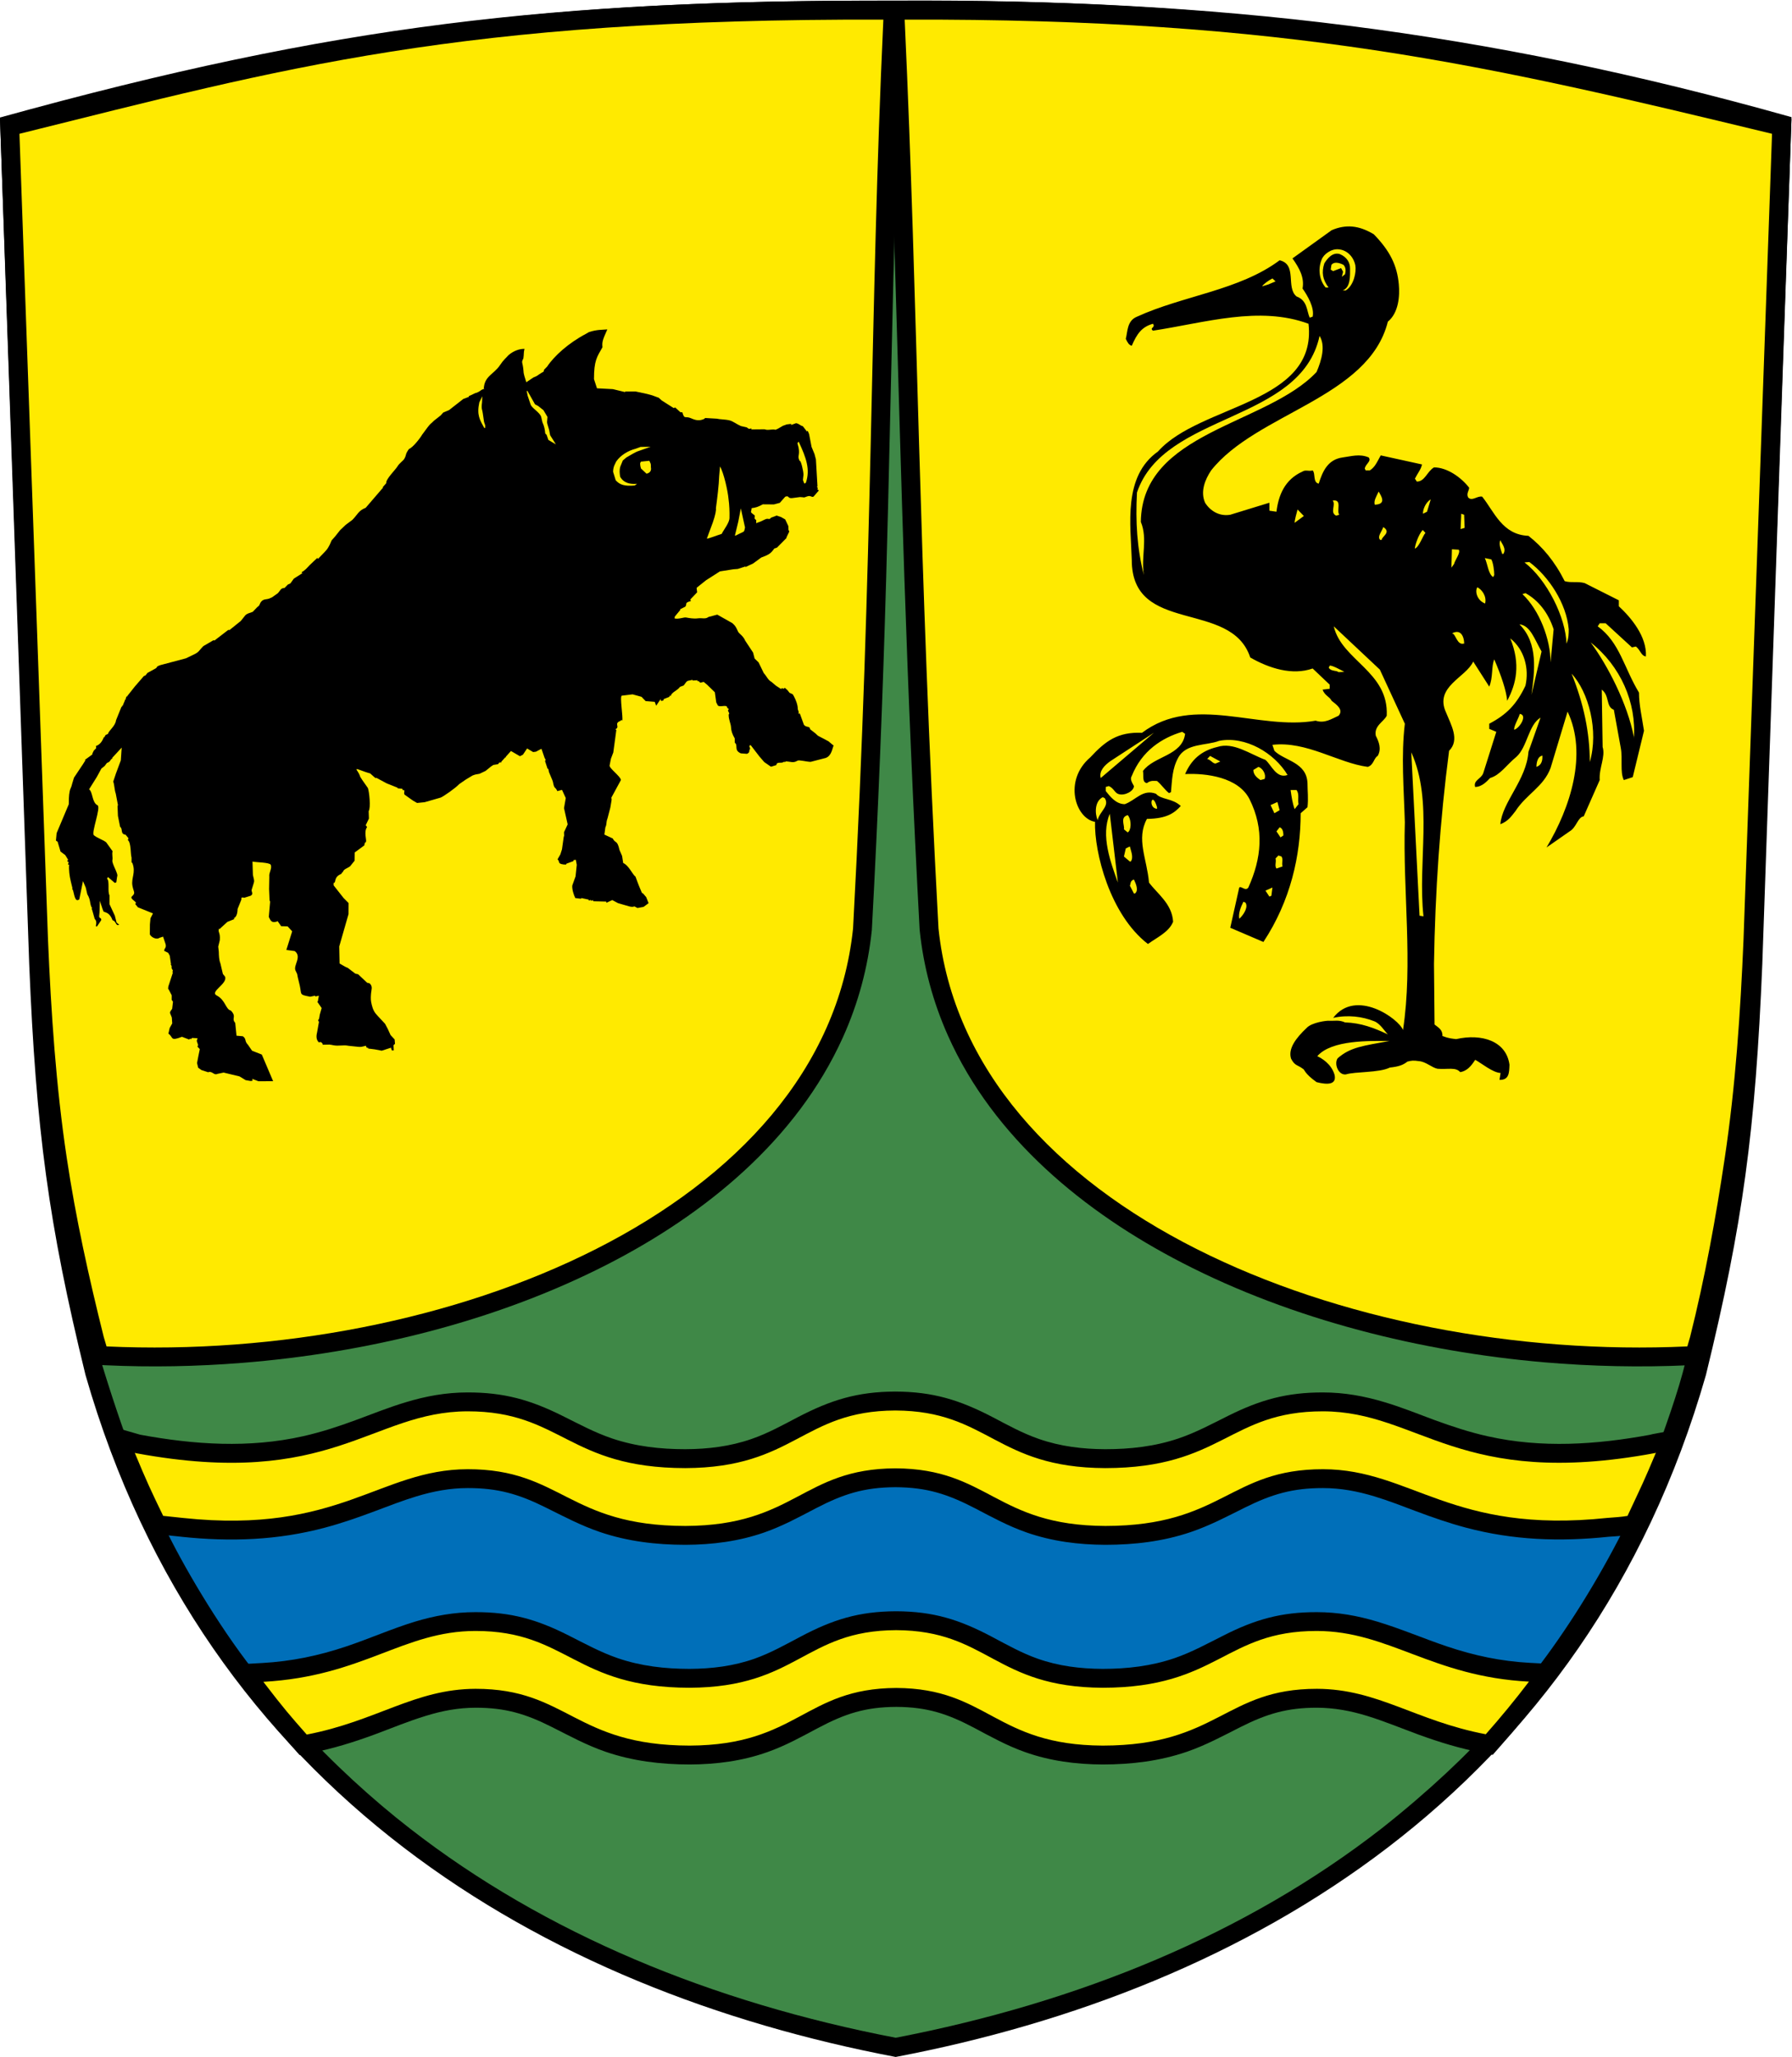
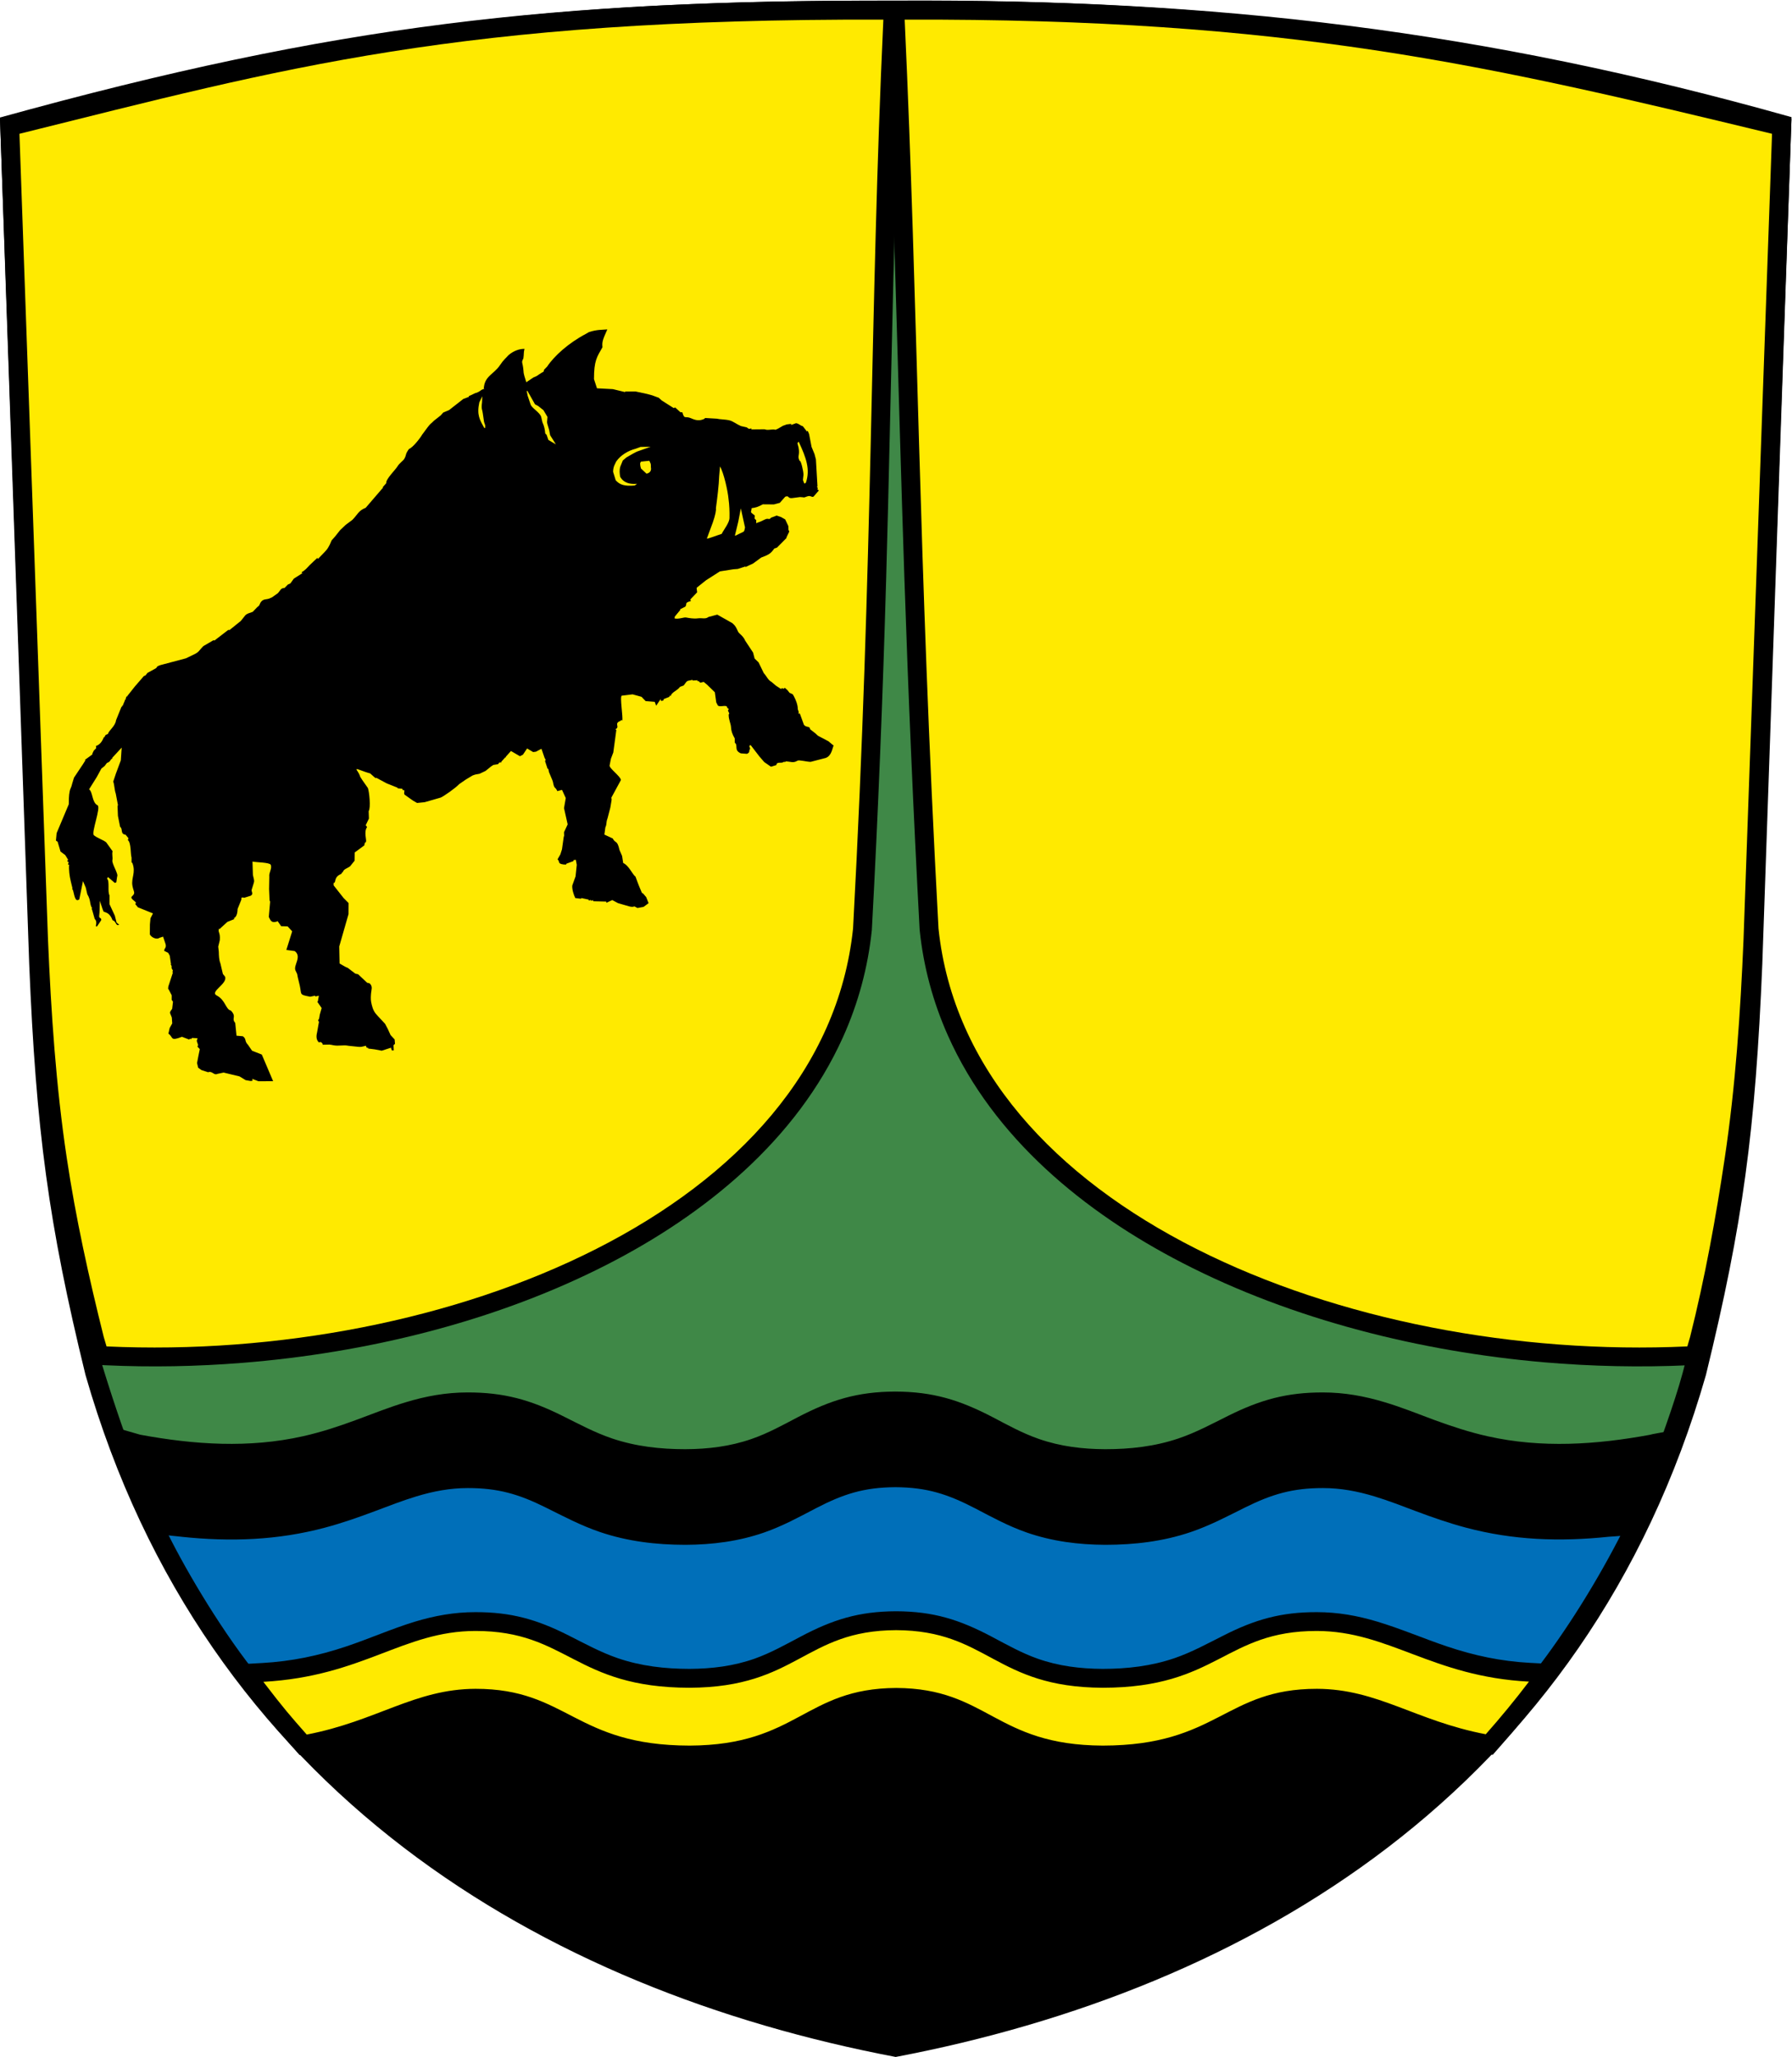
<svg xmlns="http://www.w3.org/2000/svg" xmlns:ns1="http://sodipodi.sourceforge.net/DTD/sodipodi-0.dtd" xmlns:ns2="http://www.inkscape.org/namespaces/inkscape" version="1.1" id="svg29" xml:space="preserve" width="160.132" height="183.763" viewBox="0 0 160.132 183.763" ns1:docname="SQB2018.01.svg" ns2:version="0.92.2 5c3e80d, 2017-08-06">
  <defs id="defs33">
    <clipPath clipPathUnits="userSpaceOnUse" id="clipPath41">
      <path d="M 10.231,1.258 H 130.33 V 139.081 H 10.231 Z" id="path39" ns2:connector-curvature="0" />
    </clipPath>
    <clipPath clipPathUnits="userSpaceOnUse" id="clipPath49">
      <path d="M 0,141.73 H 141.73 V 0 H 0 Z" id="path47" ns2:connector-curvature="0" />
    </clipPath>
  </defs>
  <ns1:namedview pagecolor="#ffffff" bordercolor="#666666" borderopacity="1" objecttolerance="10" gridtolerance="10" guidetolerance="10" ns2:pageopacity="0" ns2:pageshadow="2" ns2:window-width="943" ns2:window-height="703" id="namedview31" showgrid="false" ns2:zoom="2.5982503" ns2:cx="50.05538" ns2:cy="138.99391" ns2:window-x="0" ns2:window-y="0" ns2:window-maximized="0" ns2:current-layer="g37" />
  <g id="g37" ns2:groupmode="layer" ns2:label="SQB2018.01" transform="matrix(1.333,0,0,-1.333,-13.641,185.441)" clip-path="url(#clipPath41)">
    <g id="g43">
      <g id="g45" clip-path="url(#clipPath49)">
        <g id="g51" transform="translate(121.374,41.392)">
          <path d="m 0,0 c 0.483,1.893 0.729,3.908 1.632,5.948 0.997,4.072 2.242,8.103 2.847,12.252 0.725,4.967 1.05,9.956 1.253,14.966 l 1.919,55.78 c -20.705,5.152 -36.772,7.821 -58.748,7.472 m 0,0 c -21.311,0.458 -37.252,-1.801 -58.851,-7.589 l 2.028,-55.666 c 0.206,-5.009 0.529,-9.999 1.251,-14.965 0.607,-4.149 1.487,-8.23 2.483,-12.303 7.403,-25.78 27.948,-39.9 53.089,-44.742 22.954,4.424 42.085,16.58 50.873,38.29 L 0,0 m -51.097,-40.134 c 23.6,4.488 46.295,17.736 54.315,45.703 2.487,10.164 3.318,16.412 3.78,27.546 l 1.958,56.757 c -20.678,5.829 -38.594,7.918 -60.053,7.813 -22.988,0.018 -37.432,-1.582 -60.046,-7.838 l 1.96,-56.732 c 0.46,-11.138 1.288,-17.387 3.775,-27.546 8.022,-27.967 30.705,-41.215 54.311,-45.703" style="fill:#000000;fill-opacity:1;fill-rule:nonzero;stroke:none" id="path53" ns2:connector-curvature="0" />
        </g>
        <g id="g55" transform="translate(19.306,41.143)">
          <path d="m 0,0 0.163,-0.041 c 13.012,-2.397 15.758,2.801 22.201,2.821 6.272,0 6.722,-3.798 14.559,-3.805 7.344,0.03 7.809,3.834 14.045,3.862 6.239,-0.028 6.7,-3.832 14.047,-3.862 7.84,0.007 8.287,3.805 14.559,3.805 6.446,-0.02 8.988,-5.225 22.031,-2.816 l 0.143,0.041 c 0.696,2.035 1.693,4.626 2.204,6.851 C 81.175,5.905 55.968,14.995 53.975,34.348 52.678,53.476 52.181,76.36 51.27,96.756 l -0.302,0.021 -0.287,-0.018 C 49.766,76.362 49.021,52.233 48.22,34.226 44.742,13.756 20.695,6.652 -2.336,6.863 -1.736,4.854 -0.752,1.867 0,0" style="fill:#3f8847;fill-opacity:1;fill-rule:nonzero;stroke:none" id="path57" ns2:connector-curvature="0" />
        </g>
        <g id="g59" transform="translate(103.512,25.718)">
-           <path d="m 0,0 c -1.449,0.501 -2.903,0.877 -4.627,0.882 -6.271,0 -6.724,-3.798 -14.559,-3.806 -7.343,0.033 -7.809,3.831 -14.047,3.862 -6.238,-0.031 -6.716,-3.829 -14.059,-3.862 -7.838,0.008 -8.272,3.806 -14.546,3.806 -1.721,-0.005 -3.18,-0.384 -4.632,-0.885 -1.914,-0.718 -4.303,-1.71 -6.841,-2.191 2.334,-2.579 5.014,-5.02 7.51,-6.955 9.093,-7.074 20.28,-11.658 32.564,-14.024 12.296,2.368 23.49,6.953 32.591,14.039 3.147,2.484 5.833,5.03 7.504,6.961 C 4.837,-1.86 2.222,-0.838 0,0" style="fill:#3f8847;fill-opacity:1;fill-rule:nonzero;stroke:none" id="path61" ns2:connector-curvature="0" />
-         </g>
+           </g>
        <g id="g63" transform="translate(70.711,137.742)">
          <path d="m 0,0 c -0.267,-5.801 -0.444,-11.602 -0.592,-17.404 -0.163,-6.664 -0.292,-13.327 -0.48,-19.988 -0.224,-7.848 -0.536,-15.689 -0.959,-23.533 v -0.03 l -0.005,-0.031 c -0.259,-2.478 -0.907,-4.875 -1.929,-7.147 -3.107,-6.901 -9.264,-11.903 -15.875,-15.274 -7.456,-3.804 -16.092,-5.898 -24.409,-6.559 -3.041,-0.244 -6.096,-0.301 -9.139,-0.16 l -0.895,0.043 -0.256,0.853 -0.079,0.251 -0.117,0.394 -0.008,0.025 -0.005,0.026 c -1.004,4.007 -1.896,8.045 -2.511,12.131 -0.73,4.88 -1.055,9.805 -1.263,14.736 v 0.004 l -1.956,55.053 0.999,0.247 c 4.66,1.157 9.314,2.35 14,3.402 6.228,1.396 12.422,2.47 18.77,3.149 8.439,0.903 16.966,1.161 25.451,1.135 L 0.061,1.32 Z" style="fill:#000000;fill-opacity:1;fill-rule:nonzero;stroke:none" id="path65" ns2:connector-curvature="0" />
        </g>
        <g id="g67" transform="translate(67.419,76.885)">
          <path d="m 0,0 c 1.367,25.363 1.111,41.01 2.031,60.915 -28.514,0.084 -40.208,-3.257 -57.913,-7.651 l 1.914,-54.022 c 0.209,-4.89 0.529,-9.759 1.256,-14.606 0.605,-4.05 1.487,-8.034 2.481,-12.008 l 0.114,-0.384 0.074,-0.25 C -27.259,-29.057 -1.98,-18.874 0,0" style="fill:#ffea00;fill-opacity:1;fill-rule:nonzero;stroke:none" id="path69" ns2:connector-curvature="0" />
        </g>
        <g id="g71" transform="translate(70.876,139.065)">
          <path d="M 0,0 C 7.308,0.026 14.627,-0.201 21.907,-0.875 27.886,-1.427 33.784,-2.3 39.676,-3.444 45.973,-4.671 52.211,-6.179 58.45,-7.686 l 1.001,-0.241 -1.955,-55.066 c -0.208,-4.93 -0.531,-9.853 -1.266,-14.736 -0.607,-4.078 -1.348,-8.131 -2.349,-12.13 l -0.006,-0.023 -0.003,-0.026 -0.118,-0.397 -0.079,-0.248 -0.261,-0.856 -0.89,-0.04 c -3.216,-0.148 -6.444,-0.076 -9.655,0.198 -8.262,0.717 -16.841,2.842 -24.242,6.658 -6.56,3.379 -12.666,8.371 -15.727,15.247 -0.996,2.24 -1.634,4.598 -1.888,7.037 l -0.006,0.061 c -0.421,7.842 -0.757,15.68 -1.021,23.529 -0.224,6.66 -0.402,13.324 -0.6,19.987 -0.175,5.803 -0.376,11.606 -0.643,17.409 l -0.064,1.318 z" style="fill:#000000;fill-opacity:1;fill-rule:nonzero;stroke:none" id="path73" ns2:connector-curvature="0" />
        </g>
        <g id="g75" transform="translate(73.147,76.885)">
          <path d="m 0,0 c -1.37,25.363 -1.35,41.01 -2.268,60.915 25.749,0.084 38.891,-2.999 58.145,-7.651 L 53.965,-0.76 c -0.208,-4.888 -0.531,-9.76 -1.255,-14.604 -0.604,-4.05 -1.327,-8.034 -2.326,-12.008 L 50.271,-27.759 50.2,-28.006 C 27.414,-29.057 1.978,-18.877 0,0" style="fill:#ffea00;fill-opacity:1;fill-rule:nonzero;stroke:none" id="path77" ns2:connector-curvature="0" />
        </g>
        <g id="g79" transform="translate(120.568,95.119)">
-           <path d="m 0,0 c 0.076,1.344 -1.015,2.625 -1.814,3.364 v 0.4 l -2.294,1.154 c -0.467,0.13 -0.938,0 -1.336,0.13 -0.677,1.344 -1.491,2.302 -2.429,3.037 -1.759,0.069 -2.292,1.616 -3.102,2.626 -0.33,0.069 -0.671,-0.33 -0.937,-0.058 -0.143,0.257 0.063,0.463 0.063,0.659 -0.531,0.684 -1.468,1.36 -2.356,1.36 -0.468,-0.277 -0.608,-0.951 -1.151,-0.951 l -0.127,0.196 c 0.203,0.405 0.404,0.611 0.474,0.952 l -2.767,0.608 c -0.257,-0.471 -0.4,-0.805 -0.736,-1.01 h -0.271 l -0.064,0.127 c 0.064,0.333 0.463,0.478 0.267,0.745 -0.607,0.265 -1.205,0.069 -1.746,0 -1.007,-0.137 -1.348,-0.944 -1.607,-1.756 -0.406,0.078 -0.203,0.688 -0.406,0.884 -0.277,-0.072 -0.473,0.061 -0.677,-0.072 -1.208,-0.537 -1.617,-1.615 -1.749,-2.694 l -0.474,0.069 v 0.534 l -2.624,-0.806 c -0.745,-0.127 -1.353,0.272 -1.688,0.806 -0.331,0.751 0,1.554 0.405,2.163 3.035,3.844 10.566,4.851 11.847,9.97 0.736,0.603 0.804,1.75 0.736,2.496 -0.113,1.275 -0.591,2.244 -1.676,3.361 -1.006,0.608 -1.884,0.677 -2.826,0.274 l -2.627,-1.89 c 0.475,-0.674 0.809,-1.285 0.676,-2.019 0.33,-0.472 0.812,-1.283 0.677,-1.888 l -0.201,-0.062 c -0.203,0.468 -0.146,1.145 -0.88,1.42 -0.734,0.598 0.068,2.147 -1.134,2.422 -2.707,-2.02 -6.471,-2.364 -9.563,-3.78 -0.679,-0.275 -0.62,-1.013 -0.749,-1.481 0.129,-0.269 0.205,-0.412 0.401,-0.466 0.348,0.807 0.676,1.267 1.421,1.473 0.198,-0.265 -0.265,-0.265 0,-0.463 3.493,0.532 7.128,1.687 10.428,0.463 0.606,-5.383 -7.266,-5.383 -10.087,-8.556 -2.367,-1.676 -1.831,-4.918 -1.762,-7.273 0,-5.056 6.66,-2.626 7.942,-6.536 1.284,-0.738 2.831,-1.216 4.184,-0.738 l 1.143,-1.084 v -0.275 l -0.478,-0.058 c 0.146,-0.405 0.478,-0.473 0.609,-0.748 0.339,-0.265 0.817,-0.603 0.466,-1 -0.466,-0.206 -0.929,-0.537 -1.537,-0.333 -3.839,-0.675 -8.155,1.814 -11.643,-0.812 -1.627,0.069 -2.45,-0.552 -3.47,-1.649 -1.814,-1.554 -0.993,-4.096 0.321,-4.319 -0.053,-2.028 0.989,-6.218 3.546,-8.185 0.679,0.478 1.413,0.811 1.688,1.488 -0.067,1.214 -1.078,1.893 -1.615,2.629 -0.144,1.615 -0.874,2.92 -0.139,4.266 1.343,0.015 1.847,0.402 2.267,0.865 -0.548,0.524 -1.329,0.42 -1.66,0.819 -0.887,0.336 -1.347,-0.427 -2.092,-0.697 -0.608,0 -1.006,0.547 -1.276,0.88 v 0.275 l 0.206,0.058 c 0.33,-0.137 0.401,-0.47 0.661,-0.539 0.409,-0.127 1.022,0.206 1.022,0.539 -0.145,0.265 -0.273,0.474 -0.145,0.677 0.676,1.687 2.018,2.55 3.381,2.959 l 0.195,-0.135 c -0.195,-1.48 -2.089,-1.48 -2.824,-2.49 0.059,-0.334 -0.076,-0.746 0.26,-0.814 0.271,0.205 0.475,0.145 0.681,0.145 0.325,-0.273 0.529,-0.606 0.803,-0.812 l 0.13,0.058 c 0.078,0.814 0.078,1.56 0.478,2.295 0.531,1.011 1.888,0.812 2.753,1.148 1.761,0.341 3.704,-0.812 4.586,-2.287 -0.743,-0.27 -1.083,0.669 -1.48,1.01 -1.072,0.404 -2.155,1.218 -3.235,0.865 -1.081,-0.255 -1.744,-0.865 -2.152,-1.814 1.416,0.068 3.564,-0.207 4.315,-1.677 1.013,-2.025 0.803,-3.979 -0.076,-5.928 -0.197,-0.275 -0.468,0.127 -0.611,0 l -0.602,-2.697 2.223,-0.951 c 1.821,2.762 2.497,5.796 2.497,8.627 l 0.457,0.403 c 0.07,0.607 0,1.085 0,1.615 -0.057,1.411 -1.538,1.49 -2.218,2.167 l -0.133,0.399 c 2.294,0.268 4.391,-1.213 6.393,-1.477 0.405,0.127 0.405,0.597 0.665,0.735 0.271,0.47 0.078,0.951 -0.127,1.351 -0.133,0.668 0.536,0.938 0.733,1.343 0.143,2.961 -3.017,3.696 -3.551,5.992 l 3.089,-2.901 1.676,-3.628 c -0.258,-2.157 -0.065,-4.381 0,-6.604 -0.138,-4.649 0.554,-9.465 -0.123,-13.925 -0.267,0.743 -3.155,2.819 -4.682,0.815 0.979,0.216 1.946,0.094 2.755,-0.227 0.39,-0.153 0.661,-0.621 0.91,-0.878 -0.94,0.438 -1.782,0.766 -2.872,0.802 -0.399,0.18 -0.686,0.092 -1.04,0.109 -0.17,0.023 -1.192,-0.109 -1.528,-0.478 -0.724,-0.682 -1.26,-1.397 -1.047,-2.062 0.255,-0.493 0.44,-0.408 0.788,-0.676 0.133,-0.048 0.064,-0.282 0.92,-0.896 0.771,-0.197 1.352,-0.16 1.208,0.489 -0.219,0.751 -0.882,1.12 -1.159,1.249 0.958,1.107 3.539,1.024 4.838,1.021 -1.762,-0.328 -2.614,-0.41 -3.47,-1.158 -0.258,-0.359 0.034,-1.145 0.548,-1.084 0.618,0.196 2.229,0.102 2.947,0.459 0.62,0.068 0.89,0.175 1.182,0.401 0.271,0.067 0.396,0.089 0.762,0.031 0.463,-0.026 0.887,-0.446 1.256,-0.512 0.701,-0.056 1.218,0.128 1.518,-0.226 0.599,0.097 0.892,0.68 1.007,0.826 0.414,-0.225 1.181,-0.864 1.7,-0.882 l -0.073,-0.463 c 0.645,-0.013 0.65,0.463 0.67,1.017 -0.213,1.585 -1.858,2.107 -3.577,1.715 -0.263,0.036 -0.479,0.041 -0.92,0.207 0.026,0.409 -0.261,0.567 -0.526,0.77 l -0.038,4.056 c 0.074,4.783 0.404,9.642 1.012,14.29 0.734,0.733 0.128,1.743 -0.199,2.557 -0.813,1.745 1.337,2.353 1.816,3.425 l 1.075,-1.68 c 0.262,0.608 0.135,1.344 0.336,1.824 0.472,-1.094 0.813,-2.106 0.866,-2.775 0.612,1.145 0.91,2.45 0.208,4.184 0.948,-0.752 1.277,-2.019 1.017,-3.174 -0.607,-1.275 -1.278,-1.941 -2.427,-2.547 v -0.344 l 0.473,-0.198 -0.872,-2.763 c -0.137,-0.399 -0.676,-0.471 -0.549,-0.931 0.474,0 0.81,0.4 1.007,0.598 0.686,0.204 1.09,0.873 1.761,1.419 0.735,0.66 0.808,2.148 1.619,2.628 L -7.873,-6.39 c -0.137,-1.894 -1.759,-3.364 -1.883,-4.853 0.528,0.204 0.734,0.53 1.011,0.878 0.735,1.14 1.879,1.621 2.354,2.888 l 1.141,3.781 c 1.343,-2.832 0.204,-6.408 -1.413,-9.106 l 1.548,1.079 c 0.473,0.275 0.54,0.952 0.948,1.01 l 1.071,2.429 c -0.058,0.807 0.399,1.557 0.196,2.217 l -0.059,3.844 c 0.539,-0.405 0.262,-1.148 0.811,-1.351 l 0.462,-2.544 c 0.143,-0.754 -0.063,-1.616 0.207,-2.166 l 0.597,0.196 0.755,3.109 c -0.133,0.88 -0.336,1.743 -0.336,2.557 -1.016,1.677 -1.286,3.364 -2.767,4.443 l 0.134,0.203 h 0.399 l 1.761,-1.616 0.267,0.059 C -0.338,0.399 -0.338,0.059 0,0 m -8.823,-4.913 c -0.065,0.207 0.307,0.792 0.366,1.064 0.533,-0.061 0.022,-0.934 -0.366,-1.064 m -18.36,-12.593 -0.078,-0.071 c -0.064,0.336 0.078,0.741 0.28,1.14 l 0.134,-0.059 c 0.197,-0.275 -0.076,-0.745 -0.336,-1.01 m -1.346,10.467 -0.318,-0.137 c -0.204,0 -0.299,0.244 -0.562,0.304 l 0.193,0.207 z m 2.968,-1.173 -0.279,-0.072 c -0.203,0.138 -0.475,0.342 -0.475,0.677 l 0.34,0.207 c 0.262,-0.077 0.539,-0.481 0.414,-0.812 m 0.735,-5.325 0.193,0.199 0.207,-0.07 c 0.124,-0.196 0,-0.404 0.066,-0.666 l -0.405,-0.14 c -0.139,0.199 0,0.402 -0.061,0.677 m -0.211,-1.949 -0.068,-0.55 -0.134,-0.058 -0.263,0.4 z m 0.483,5.183 -0.35,-0.204 -0.257,0.547 0.46,0.206 z m 0.252,-1.693 -0.193,-0.129 -0.27,0.402 0.211,0.275 c 0.194,-0.069 0.252,-0.275 0.252,-0.548 m 0.483,3.046 h 0.399 c 0.203,-0.275 0.068,-0.608 0.133,-0.949 l -0.26,-0.333 c -0.145,0.399 -0.203,0.801 -0.272,1.282 m -8.953,-1.15 v -0.109 c -0.633,0.033 -0.34,1.272 0,0.109 m -1.821,-5.259 c 0.059,0.076 0,0.334 0.273,0.41 0.132,-0.275 0.336,-0.745 0.063,-0.939 h -0.063 z m -0.273,2.496 0.273,0.13 c 0.059,-0.275 0.273,-0.736 0.059,-1.01 h -0.059 l -0.398,0.335 z m 0.129,2.229 c 0.203,-0.206 0.272,-0.814 0.076,-1.089 l -0.076,-0.069 -0.254,0.209 c 0.058,0.27 -0.278,0.812 0.254,0.949 m -1.202,0.092 0.543,-4.61 c -0.48,1.34 -1.167,3.142 -0.543,4.61 m -0.473,1.111 0.138,-0.066 c 0.335,-0.531 -0.336,-0.868 -0.479,-1.473 -0.198,0.463 -0.198,1.27 0.341,1.539 m 3.434,4.321 -3.569,-3.036 c -0.13,0.471 0.273,0.873 0.671,1.147 z m 8.152,30.249 -0.483,-0.206 -0.417,-0.127 c 0.067,0.132 0.417,0.392 0.689,0.529 z m 3.696,0.789 0.049,0.318 c 0.162,0.216 0.493,0.163 0.808,0 0.158,-0.163 0.166,-0.392 0.102,-0.634 l -0.212,-0.163 0.082,0.334 -0.133,0.247 -0.533,-0.204 z m -0.34,-1.201 c -0.405,0.471 -0.54,1.216 -0.262,1.883 0.128,0.343 0.638,0.727 1.133,0.677 0.591,-0.051 1.007,-0.522 1.12,-1.072 0.078,-0.46 -0.102,-1.351 -0.644,-1.684 h -0.203 c 0.541,0.196 0.493,1.008 0.493,1.473 0,0.402 -0.216,0.768 -0.687,0.964 -0.477,0.148 -0.834,-0.29 -1.037,-0.623 -0.195,-0.6 -0.117,-1.076 0.283,-1.618 z M -33.857,9.017 c 0.475,-1.14 0,-2.35 0.203,-3.559 -0.463,1.816 -0.564,3.564 -0.463,5.528 1.818,5.391 10.974,4.648 12.242,10.499 0.405,-0.661 0.143,-1.617 -0.203,-2.421 -3.358,-3.567 -11.711,-3.972 -11.779,-10.047 m 10.927,0.397 -0.617,-0.456 c 0,0.206 0.127,0.618 0.195,0.893 z m 1.74,-10.024 c 0.203,0 0.704,-0.275 0.975,-0.423 l -0.393,-0.017 c -0.127,0.127 -0.524,0.04 -0.654,0.305 z m 0.635,10.108 -0.209,-0.061 c -0.442,0.203 0,0.734 -0.233,1.009 0.666,0.107 0.233,-0.676 0.442,-0.948 m 2.379,0.673 c -0.079,0.268 0.095,0.525 0.26,0.881 0.203,-0.339 0.528,-0.85 -0.26,-0.881 m 0.463,-2.36 h -0.097 c -0.223,0.216 0.097,0.539 0.204,0.86 0.569,-0.351 -0.118,-0.644 -0.107,-0.86 m 1.985,-14.234 c 1.49,-3.293 0.415,-7.356 0.819,-10.991 l -0.265,0.04 z m 0.768,14.901 0.181,-0.194 c -0.181,-0.201 -0.417,-0.944 -0.709,-1.058 0,0.203 0.238,0.946 0.528,1.252 m 0.287,1.223 -0.271,-0.135 c -0.016,0.232 0.146,0.741 0.521,0.962 z m 1.67,-8.154 c 0.71,0.376 0.852,-0.442 0.818,-0.812 v 0.136 c -0.487,-0.163 -0.555,0.676 -0.818,0.676 m 0.14,4.646 -0.177,-0.244 c 0,0.196 0.037,0.964 0.037,1.234 l 0.458,-0.028 c 0.137,-0.204 -0.249,-0.687 -0.318,-0.962 m 0.712,2.425 -0.272,-0.082 c 0,0.195 0.043,0.756 0.043,1.03 l 0.195,-0.068 z m 1.373,-5.069 c -0.536,0.199 -0.701,0.817 -0.522,1.089 0.288,-0.142 0.644,-0.587 0.522,-1.089 m 0.613,1.909 -0.074,-0.138 c -0.33,0.206 -0.366,0.873 -0.56,1.275 l 0.433,-0.087 c 0.127,-0.198 0.201,-0.776 0.201,-1.05 m 0.606,1.414 H -9.632 C -9.69,7.075 -9.894,7.518 -9.756,7.793 -9.69,7.594 -9.319,7.226 -9.559,6.872 m 2.62,-13.517 c 0,-0.145 0.043,-0.605 -0.4,-0.755 0,0.065 0,0.687 0.4,0.755 m -1.539,8.8 c 0.735,-0.076 1.012,-1.007 1.485,-1.821 l -0.676,-2.903 c 0.203,1.559 0.475,3.44 -0.809,4.724 m 0.201,2.023 0.203,0.066 c 0.88,-0.48 1.539,-1.344 1.889,-2.422 l -0.206,-2.224 c 0,1.55 -0.747,3.509 -1.886,4.58 m 3.104,-2.356 c 0,-0.275 0,-0.609 -0.147,-0.951 V 0.812 C -5.363,2.631 -6.652,5.16 -8.137,6.302 L -7.814,6.33 C -6.535,5.381 -5.32,3.567 -5.173,1.822 m 1.411,-8.9 c 0,1.968 -0.405,3.903 -1.218,5.924 1.139,-1.222 1.835,-3.825 1.218,-5.924 m 0.058,8.02 c 2.011,-1.58 3.084,-4.043 2.896,-6.46 v 0.137 c -0.437,2.222 -1.744,4.768 -2.896,6.323" style="fill:#000000;fill-opacity:1;fill-rule:nonzero;stroke:none" id="path81" ns2:connector-curvature="0" />
-         </g>
+           </g>
        <g id="g83" transform="translate(70.193,29.366)">
-           <path d="m 0,0 c -2.108,-0.01 -3.488,-0.463 -5.323,-1.424 -1.144,-0.6 -2.21,-1.191 -3.44,-1.619 -1.705,-0.595 -3.457,-0.819 -5.259,-0.826 h -0.008 c -1.942,0.003 -3.846,0.223 -5.694,0.851 -1.301,0.441 -2.425,1.041 -3.648,1.653 -1.787,0.887 -3.17,1.292 -5.19,1.289 -1.19,0 -2.301,-0.208 -3.437,-0.555 -0.916,-0.277 -1.813,-0.628 -2.71,-0.967 -1.05,-0.393 -2.1,-0.765 -3.183,-1.066 l -0.013,-0.002 -0.007,-0.002 c -1.752,-0.451 -3.165,-0.678 -4.963,-0.797 l -0.666,-0.048 -0.414,0.524 c -0.691,0.875 -1.342,1.786 -1.965,2.709 -1.495,2.214 -2.958,4.664 -4.115,7.073 l -0.974,2.043 2.25,-0.239 1.424,-0.16 c 2.946,-0.305 5.767,-0.214 8.635,0.56 2.064,0.554 3.968,1.444 5.996,2.063 1.368,0.417 2.716,0.659 4.149,0.664 2.418,0 4.186,-0.498 6.32,-1.565 1.108,-0.553 2.152,-1.13 3.332,-1.526 1.586,-0.537 3.218,-0.72 4.886,-0.723 1.513,0.007 2.987,0.186 4.42,0.687 1.096,0.383 2.062,0.933 3.081,1.47 2.194,1.162 3.964,1.707 6.48,1.72 h 0.013 C 2.497,11.774 4.276,11.226 6.48,10.078 7.509,9.536 8.49,8.986 9.599,8.6 11.04,8.096 12.522,7.917 14.047,7.91 c 1.662,0.003 3.297,0.186 4.881,0.723 1.182,0.396 2.222,0.973 3.333,1.526 2.135,1.067 3.902,1.565 6.323,1.565 1.432,-0.005 2.78,-0.247 4.147,-0.664 2.016,-0.614 3.912,-1.504 5.962,-2.056 2.831,-0.771 5.619,-0.872 8.533,-0.582 0.983,0.135 0.391,0.037 1.558,0.16 L 51.08,8.815 50.045,6.752 C 48.344,3.386 46.291,0.005 43.983,-2.974 l -0.402,-0.508 -0.641,0.02 c -1.797,0.059 -3.299,0.358 -5.035,0.834 -1.081,0.295 -2.134,0.669 -3.184,1.056 -0.897,0.336 -1.792,0.679 -2.712,0.957 -1.136,0.341 -2.252,0.544 -3.444,0.552 -2.023,0 -3.406,-0.408 -5.19,-1.3 -1.223,-0.606 -2.347,-1.214 -3.652,-1.655 -1.848,-0.626 -3.744,-0.848 -5.691,-0.851 H 14.021 C 12.222,-3.862 10.47,-3.638 8.762,-3.043 7.538,-2.615 6.469,-2.024 5.326,-1.424 3.488,-0.463 2.11,-0.01 0,0" style="fill:#000000;fill-opacity:1;fill-rule:nonzero;stroke:none" id="path85" ns2:connector-curvature="0" />
-         </g>
+           </g>
        <g id="g87" transform="translate(108.433,27.954)">
          <path d="m 0,0 c -3.679,1.019 -6.088,2.603 -9.675,2.61 -6.262,0.006 -6.708,-3.796 -14.538,-3.803 -7.334,0.031 -7.796,3.844 -14.027,3.87 -6.231,-0.026 -6.691,-3.839 -14.027,-3.87 -7.825,0.007 -8.277,3.798 -14.538,3.798 -3.584,-0.009 -5.994,-1.62 -9.662,-2.635 -1.894,-0.491 -2.888,-0.636 -4.734,-0.764 -2.443,3.102 -4.804,7.19 -5.933,9.546 l 1.429,-0.16 c 10.329,-1.071 13.038,3.262 18.913,3.277 6.261,0.005 6.713,-3.804 14.538,-3.814 7.334,0.033 7.755,3.851 13.983,3.88 6.234,-0.029 6.74,-3.847 14.074,-3.88 7.824,0.01 8.276,3.819 14.538,3.814 5.853,-0.015 8.558,-4.32 18.795,-3.293 0.328,0.044 1.138,0.117 1.541,0.155 C 8.862,5.129 6.719,1.764 4.743,-0.788 3.193,-0.735 2.049,-0.557 0,0" style="fill:#006fb9;fill-opacity:1;fill-rule:nonzero;stroke:none" id="path89" ns2:connector-curvature="0" />
        </g>
        <g id="g91" transform="translate(70.259,39.444)">
          <path d="m 0,0 c -2.118,-0.011 -3.508,-0.464 -5.351,-1.423 -1.149,-0.6 -2.219,-1.185 -3.452,-1.615 -1.708,-0.593 -3.465,-0.816 -5.27,-0.824 h -0.005 c -1.952,0.002 -3.861,0.226 -5.712,0.852 -1.309,0.443 -2.438,1.048 -3.663,1.654 -1.795,0.892 -3.185,1.299 -5.216,1.297 -1.19,0 -2.301,-0.212 -3.437,-0.555 -0.951,-0.287 -1.876,-0.652 -2.804,-0.999 -1.095,-0.41 -2.186,-0.792 -3.315,-1.094 -3.2,-0.856 -6.355,-0.962 -9.639,-0.616 l -0.013,0.003 c -0.453,0.05 -0.907,0.091 -1.36,0.144 l -0.686,0.082 -0.303,0.623 c -0.691,1.43 -1.321,2.819 -1.932,4.289 l -1.004,2.43 2.522,-0.727 0.023,-0.005 c 3.612,-0.669 7.29,-0.913 10.9,-0.102 1.217,0.272 2.384,0.656 3.556,1.089 1.096,0.404 2.189,0.845 3.313,1.183 1.372,0.417 2.724,0.664 4.169,0.664 2.422,0.004 4.197,-0.492 6.34,-1.56 1.115,-0.552 2.163,-1.124 3.345,-1.524 1.591,-0.537 3.231,-0.72 4.904,-0.72 1.522,0.006 3.007,0.183 4.451,0.687 1.103,0.382 2.079,0.926 3.108,1.465 2.212,1.148 3.989,1.7 6.516,1.71 h 0.012 C 2.521,6.398 4.302,5.846 6.51,4.698 7.537,4.159 8.516,3.615 9.619,3.233 11.065,2.729 12.55,2.552 14.072,2.546 c 1.668,0 3.316,0.183 4.902,0.72 1.184,0.4 2.232,0.972 3.345,1.524 2.148,1.068 3.917,1.564 6.34,1.56 1.442,0 2.793,-0.247 4.171,-0.664 1.124,-0.338 2.215,-0.779 3.317,-1.189 1.175,-0.427 2.342,-0.816 3.565,-1.086 3.6,-0.808 7.267,-0.564 10.875,0.102 l 0.16,0.041 2.311,0.429 -0.915,-2.167 C 51.535,0.363 50.887,-1.03 50.226,-2.461 l -0.278,-0.59 -0.642,-0.119 c -0.468,-0.087 -0.993,-0.12 -1.475,-0.15 -3.274,-0.344 -6.419,-0.238 -9.608,0.615 -1.129,0.3 -2.22,0.682 -3.316,1.092 -0.923,0.347 -1.853,0.712 -2.802,0.999 -1.138,0.343 -2.249,0.555 -3.441,0.555 -2.028,0.002 -3.419,-0.405 -5.217,-1.297 -1.219,-0.606 -2.353,-1.211 -3.657,-1.654 -1.853,-0.626 -3.757,-0.85 -5.712,-0.852 h -0.006 c -1.803,0.008 -3.561,0.231 -5.268,0.824 -1.237,0.43 -2.302,1.015 -3.45,1.615 C 3.503,-0.464 2.117,-0.011 0,0" style="fill:#000000;fill-opacity:1;fill-rule:nonzero;stroke:none" id="path93" ns2:connector-curvature="0" />
        </g>
        <g id="g95" transform="translate(117.983,37.385)">
-           <path d="m 0,0 c -10.428,-1.104 -13.143,3.251 -19.056,3.264 -6.286,0.005 -6.739,-3.796 -14.59,-3.803 -7.365,0.03 -7.825,3.833 -14.079,3.861 -6.253,-0.028 -6.715,-3.831 -14.078,-3.861 -7.852,0.007 -8.307,3.808 -14.593,3.803 -5.911,-0.013 -8.631,-4.373 -19.061,-3.269 -0.508,0.056 -0.892,0.091 -1.355,0.143 -0.803,1.658 -1.103,2.294 -1.903,4.222 l 0.127,-0.03 c 13.073,-2.409 15.719,2.799 22.184,2.814 6.286,0.002 6.736,-3.796 14.591,-3.806 7.362,0.03 7.825,3.836 14.079,3.861 6.253,-0.025 6.715,-3.831 14.077,-3.861 7.852,0.01 8.304,3.808 14.592,3.806 C -12.599,7.129 -9.95,1.91 3.162,4.34 L 3.256,4.368 C 2.438,2.417 2.349,2.264 1.352,0.135 1.026,0.073 0.414,0.028 0,0" style="fill:#ffea00;fill-opacity:1;fill-rule:nonzero;stroke:none" id="path97" ns2:connector-curvature="0" />
-         </g>
+           </g>
        <g id="g99" transform="translate(70.314,24.72)">
          <path d="m 0,0 c -2.076,-0.01 -3.434,-0.458 -5.236,-1.412 -1.132,-0.601 -2.181,-1.189 -3.401,-1.618 -1.686,-0.598 -3.422,-0.822 -5.204,-0.831 h -0.008 c -1.929,0.004 -3.811,0.228 -5.643,0.856 -1.287,0.446 -2.398,1.054 -3.605,1.662 -1.752,0.882 -3.111,1.289 -5.102,1.287 -1.159,-0.003 -2.235,-0.204 -3.335,-0.545 -1.164,-0.353 -2.295,-0.826 -3.434,-1.249 -1.416,-0.521 -2.827,-0.959 -4.314,-1.247 l -0.709,-0.136 -0.478,0.542 c -1.048,1.188 -1.996,2.345 -2.959,3.599 l -1.467,1.904 2.397,0.129 c 1.96,0.112 3.763,0.484 5.618,1.107 1.543,0.516 3.033,1.178 4.588,1.656 1.345,0.407 2.67,0.646 4.078,0.646 2.389,0.005 4.136,-0.491 6.243,-1.559 1.098,-0.55 2.128,-1.122 3.295,-1.524 1.56,-0.535 3.173,-0.718 4.817,-0.72 1.497,0.008 2.954,0.185 4.37,0.686 1.085,0.387 2.046,0.932 3.06,1.466 2.169,1.151 3.923,1.7 6.414,1.71 h 0.013 C 2.488,6.399 4.24,5.85 6.411,4.699 7.423,4.165 8.381,3.62 9.472,3.233 c 1.416,-0.501 2.873,-0.678 4.37,-0.686 1.644,0.002 3.254,0.185 4.817,0.72 1.169,0.402 2.194,0.974 3.294,1.524 2.103,1.068 3.854,1.564 6.243,1.559 1.391,0 2.71,-0.234 4.042,-0.633 1.587,-0.476 3.112,-1.137 4.678,-1.664 1.838,-0.618 3.625,-0.997 5.566,-1.102 l 2.38,-0.125 -1.441,-1.9 c -0.939,-1.237 -1.927,-2.435 -2.959,-3.597 l -0.476,-0.542 -0.701,0.138 c -1.49,0.281 -2.89,0.714 -4.306,1.23 -1.134,0.418 -2.262,0.886 -3.417,1.242 -1.113,0.341 -2.199,0.544 -3.363,0.547 -1.988,0.002 -3.35,-0.405 -5.104,-1.287 -1.205,-0.608 -2.319,-1.216 -3.605,-1.662 -1.833,-0.628 -3.712,-0.852 -5.638,-0.856 h -0.01 C 12.057,-3.852 10.323,-3.628 8.636,-3.03 7.423,-2.601 6.368,-2.013 5.239,-1.412 3.435,-0.458 2.075,-0.01 0,0" style="fill:#000000;fill-opacity:1;fill-rule:nonzero;stroke:none" id="path101" ns2:connector-curvature="0" />
        </g>
        <g id="g103" transform="translate(109.834,22.886)">
          <path d="m 0,0 c -4.711,0.896 -7.23,3.032 -11.318,3.045 -6.179,0.003 -6.627,-3.796 -14.355,-3.806 -7.24,0.031 -7.692,3.834 -13.849,3.863 -6.149,-0.029 -6.604,-3.832 -13.846,-3.863 -7.723,0.01 -8.171,3.809 -14.353,3.806 -4.079,-0.013 -6.624,-2.165 -11.317,-3.066 -1.121,1.27 -1.518,1.722 -2.908,3.534 6.698,0.375 9.367,3.402 14.217,3.41 6.181,0.002 6.628,-3.799 14.353,-3.807 7.24,0.03 7.697,3.837 13.846,3.86 6.155,-0.023 6.607,-3.83 13.852,-3.86 7.723,0.008 8.165,3.809 14.35,3.807 C -6.478,6.909 -3.615,3.869 2.895,3.526 1.975,2.315 1.006,1.137 0,0" style="fill:#ffea00;fill-opacity:1;fill-rule:nonzero;stroke:none" id="path105" ns2:connector-curvature="0" />
        </g>
        <g id="g107" transform="translate(66.118,89.148)">
          <path d="M 0,0 -0.041,0.03 -0.343,0.283 -0.78,0.516 c -0.232,0.123 -0.244,0.095 -0.425,0.286 l -0.374,0.292 c -0.012,0.237 -0.254,0.093 -0.414,0.298 l -0.272,0.75 -0.11,0.003 0.042,0.073 -0.071,0.224 c 0.004,0.301 -0.148,0.643 -0.242,0.825 -0.13,0.249 -0.079,0.144 -0.315,0.272 l -0.13,0.17 -0.18,0.161 -0.1,-0.072 -0.076,0.059 -0.081,-0.064 -0.339,0.219 -0.301,0.255 C -4.41,4.399 -4.494,4.653 -4.685,4.856 l -0.346,0.716 -0.267,0.259 -0.104,0.402 -0.531,0.802 c -0.12,0.308 -0.412,0.468 -0.47,0.592 -0.148,0.333 -0.203,0.415 -0.389,0.578 L -7.801,8.775 -8.386,8.62 C -8.615,8.449 -8.793,8.571 -9.136,8.523 -9.372,8.492 -9.68,8.543 -9.891,8.582 c -0.15,0.03 -0.493,-0.127 -0.773,-0.062 l 0.013,0.12 0.381,0.463 -0.035,0.025 0.366,0.184 c 0.139,0.206 -0.094,0.244 0.371,0.376 l -0.041,0.104 0.46,0.481 -0.01,0.054 -0.028,0.223 0.028,0.047 0.61,0.486 0.923,0.589 0.895,0.141 0.308,0.025 0.508,0.165 0.025,-0.069 v 0.041 l 0.277,0.128 0.201,0.091 0.557,0.407 c 0.531,0.201 0.63,0.262 0.879,0.608 l 0.178,0.059 0.633,0.638 0.005,0.051 0.186,0.387 -0.056,0.119 -0.008,0.249 -0.211,0.446 -0.274,0.155 -0.297,0.102 -0.379,-0.143 C -4.334,15.089 -4.362,15.27 -4.594,15.158 L -4.931,15 l -0.125,-0.043 -0.137,-0.056 0.005,0.199 -0.115,0.117 0.018,0.2 c -0.376,0.291 -0.232,0.163 -0.213,0.494 0.284,0.038 0.419,0.076 0.749,0.256 l 0.746,-0.006 0.396,0.107 0.361,0.409 c 0.279,0.104 0.138,-0.112 0.445,-0.094 l 0.546,0.071 c 0.336,-0.008 0.188,-0.069 0.455,0.035 0.272,0.104 0.295,-0.068 0.448,-0.009 l 0.363,0.419 -0.101,0.067 0.03,0.099 -0.076,0.089 0.053,0.002 -0.106,1.824 -0.095,0.359 -0.197,0.479 -0.164,0.852 -0.04,0.101 -0.054,0.123 -0.053,-0.046 -0.272,0.353 c -0.216,0.061 -0.201,0.145 -0.452,0.206 l -0.334,-0.122 -0.002,0.074 -0.305,-0.038 -0.102,-0.041 -0.14,-0.048 -0.325,-0.191 -0.168,-0.076 c -0.251,0.061 -0.506,-0.063 -0.734,0.03 l -0.903,-0.008 0.035,0.054 -0.053,0.013 -0.025,-0.015 -0.035,-0.006 -0.079,-0.007 -0.143,0.101 -0.389,0.087 c -0.259,0.107 -0.521,0.318 -0.75,0.377 -0.297,0.076 -0.661,0.063 -0.864,0.117 l -0.783,0.045 -0.058,-0.06 -0.104,-0.039 c -0.242,-0.091 -0.471,-0.059 -0.768,0.076 -0.415,0.189 -0.45,-0.114 -0.598,0.405 l -0.127,0.002 -0.35,0.321 -0.105,-0.038 -0.798,0.506 -0.208,0.188 -0.052,0.016 -0.368,0.137 -0.343,0.095 -0.793,0.17 -0.689,-0.005 v -0.039 l -0.823,0.199 -1.066,0.056 -0.201,0.616 c 0,1.241 0.196,1.483 0.569,2.136 -0.043,0.377 0.039,0.545 0.326,1.196 -0.346,-0.033 -0.694,-0.004 -1.23,-0.18 l -0.226,-0.13 c -1.142,-0.603 -2.11,-1.471 -2.581,-2.185 l -0.198,-0.201 c -0.079,-0.171 0.076,-0.067 -0.183,-0.219 -0.3,-0.181 -0.223,-0.185 -0.531,-0.303 l -0.483,-0.323 c -0.086,0.306 -0.181,0.504 -0.188,0.758 -0.053,0.649 -0.173,0.517 -0.008,0.84 0.046,0.295 0.008,0.402 0.076,0.638 -0.34,0.01 -0.729,-0.132 -1.057,-0.406 -0.203,-0.224 -0.359,-0.339 -0.585,-0.682 -0.422,-0.634 -1.054,-0.721 -1.09,-1.601 l 0.081,0.026 -0.084,-0.044 0.003,0.018 c -0.27,-0.084 -0.132,-0.112 -0.504,-0.262 h -0.035 l -0.473,-0.223 0.02,-0.041 -0.381,-0.143 -0.953,-0.745 -0.392,-0.166 -0.17,-0.191 -0.458,-0.361 c -0.216,-0.226 -0.185,-0.14 -0.391,-0.399 l -0.399,-0.537 c -0.079,-0.156 -0.593,-0.845 -0.877,-0.952 -0.277,-0.389 -0.145,-0.351 -0.303,-0.641 -0.089,-0.165 -0.328,-0.29 -0.473,-0.534 -0.122,-0.208 -0.803,-0.87 -0.747,-1.117 l -0.241,-0.275 0.063,-0.048 -0.038,0.025 -1.164,-1.353 c -0.486,-0.186 -0.547,-0.463 -0.89,-0.807 l -0.452,-0.338 -0.369,-0.349 -0.354,-0.445 -0.218,-0.244 -0.125,-0.288 c -0.147,-0.272 -0.137,-0.267 -0.353,-0.503 l -0.437,-0.451 -0.043,0.067 -0.26,-0.242 -0.272,-0.26 c -0.149,-0.157 -0.292,-0.34 -0.533,-0.46 l 0.068,-0.059 -0.577,-0.366 -0.234,-0.325 -0.165,-0.072 -0.231,-0.237 c -0.245,0.021 -0.298,-0.2 -0.445,-0.346 L -37.65,9.935 -37.818,9.861 -37.856,9.846 c -0.16,-0.061 -0.404,-0.002 -0.562,-0.26 -0.119,-0.198 0,-0.134 -0.236,-0.323 l -0.287,-0.3 C -39.186,8.869 -39.315,8.856 -39.442,8.727 L -39.745,8.348 -40.5,7.742 -40.583,7.75 -41.501,7.045 -41.583,7.055 -42.249,6.668 C -42.579,6.34 -42.516,6.269 -42.953,6.072 L -43.42,5.847 -45.129,5.393 C -45.477,5.274 -45.304,5.251 -45.452,5.17 l -0.546,-0.3 -0.135,-0.171 -0.104,-0.038 -0.61,-0.705 -0.501,-0.633 -0.02,-0.047 -0.041,0.014 -0.058,-0.174 0.038,-0.015 -0.105,-0.038 0.034,-0.015 -0.135,-0.314 0.033,-0.014 -0.102,-0.039 0.033,-0.033 -0.076,-0.063 -0.361,-0.893 c -0.036,-0.377 -0.488,-0.687 -0.541,-0.911 l -0.158,-0.074 -0.089,-0.16 -0.033,0.017 -0.013,-0.05 c -0.081,-0.176 -0.193,-0.43 -0.511,-0.547 l 0.015,-0.145 -0.16,-0.163 -0.104,-0.211 -0.036,0.008 0.059,-0.018 -0.03,-0.046 -0.481,-0.349 0.025,-0.041 -0.185,-0.294 -0.031,-0.044 -0.544,-0.816 -0.122,-0.405 c -0.056,-0.267 -0.129,-0.313 -0.165,-0.498 -0.066,-0.317 -0.054,-0.601 -0.063,-0.883 l -0.814,-1.932 -0.046,-0.501 0.112,-0.073 0.196,-0.66 0.315,-0.236 0.191,-0.31 -0.059,-0.097 0.099,-0.071 -0.048,-0.163 0.079,0.007 c -0.031,-0.351 0.025,-0.775 0.106,-1.106 l 0.123,-0.514 -0.046,-0.01 0.061,-0.056 c 0.102,-0.27 0.132,-0.891 0.437,-0.647 l 0.247,1.222 0.185,-0.433 0.105,-0.448 c 0.256,-0.422 0.139,-0.666 0.33,-0.949 l -0.043,0.003 0.051,-0.15 0.157,-0.558 c 0.254,-0.246 -0.053,-0.574 0.161,-0.495 l 0.276,0.411 c 0.028,0.207 -0.17,0.075 -0.134,0.314 0.033,0.224 0.028,0.58 0.041,0.985 l 0.17,-0.514 0.079,-0.207 c 0.165,-0.076 0.419,-0.081 0.605,-0.582 0.231,-0.053 0.223,-0.382 0.391,-0.316 l 0.036,0.01 0.017,0.008 -0.175,0.14 -0.117,0.463 -0.358,0.774 v 0.595 c -0.143,0.229 0.025,0.971 -0.165,1.106 l 0.061,0.117 0.46,-0.396 0.101,0.04 0.054,0.382 c 0.114,0.163 -0.364,0.862 -0.318,1.097 0.038,0.211 -0.041,0.376 0.013,0.607 l -0.428,0.596 c -0.228,0.178 -0.556,0.264 -0.823,0.471 -0.201,0.152 0.496,1.885 0.241,2.012 -0.379,0.189 -0.305,0.883 -0.564,1.068 l 0.518,0.828 0.306,0.562 0.218,0.173 0.153,0.203 c 0.3,0.112 0.165,0.204 0.379,0.308 l -0.061,0.051 0.035,-0.018 0.638,0.689 -0.058,-0.854 -0.331,-0.89 -0.177,-0.533 c 0.083,-0.226 0.078,-0.554 0.169,-0.806 l 0.148,-0.781 -0.03,-0.046 0.027,-0.666 0.146,-0.733 c 0.206,-0.148 -0.011,-0.481 0.368,-0.53 l 0.191,-0.233 -0.039,-0.127 c 0.227,-0.168 0.173,-0.98 0.247,-1.168 v -0.319 l 0.059,-0.057 c 0.241,-0.634 -0.092,-1.003 0,-1.512 0.076,-0.433 0.234,-0.476 -0.026,-0.708 -0.216,-0.192 0.453,-0.394 0.206,-0.511 l 0.186,-0.228 1.012,-0.41 -0.168,-0.326 -0.038,-0.412 -0.005,-0.669 c 0.078,-0.16 0.368,-0.349 0.597,-0.26 l 0.03,0.025 0.26,0.085 0.142,-0.422 c 0.127,-0.324 -0.061,-0.339 -0.069,-0.527 l 0.27,-0.138 0.104,-0.188 0.087,-0.578 -0.036,-0.005 0.059,-0.058 0.007,-0.084 0.038,-0.036 -0.048,-0.035 0.104,-0.206 -0.04,-0.124 0.047,0.012 -0.312,-0.952 -0.015,-0.163 0.033,-0.025 0.208,-0.399 v -0.316 l 0.071,-0.092 0.013,-0.033 -0.053,-0.466 c -0.209,-0.274 -0.15,-0.249 -0.061,-0.488 l 0.038,-0.101 0.028,-0.39 -0.173,-0.313 -0.084,-0.374 c 0.359,-0.251 0.086,-0.524 0.91,-0.211 l 0.48,-0.184 0.074,0.068 0.033,-0.054 0.087,0.094 0.371,-0.021 -0.056,-0.175 0.094,-0.283 -0.046,-0.106 0.158,-0.163 -0.087,-0.425 -0.099,-0.512 0.079,-0.315 0.216,-0.153 0.445,-0.147 c 0.287,0.106 0.389,-0.227 0.618,-0.112 l 0.424,0.09 1.063,-0.255 0.414,-0.252 0.313,-0.054 c 0.435,-0.015 -0.285,0.321 0.546,-0.021 l 0.982,0.006 -0.758,1.784 -0.653,0.256 -0.277,0.403 c -0.252,0.252 -0.079,0.382 -0.341,0.567 l -0.424,0.038 -0.087,0.86 c -0.282,0.315 0.122,0.395 -0.292,0.824 -0.354,0.079 -0.354,0.7 -0.946,1.01 -0.498,0.257 0.74,0.776 0.557,1.262 l -0.145,0.18 -0.165,0.701 c -0.102,0.262 -0.102,0.528 -0.11,0.788 l -0.038,0.346 0.105,0.43 c 0.043,0.56 -0.145,0.503 -0.051,0.784 l 0.025,-0.046 0.536,0.489 0.466,0.188 -0.041,0.056 c 0.239,0.096 0.257,0.503 0.259,0.623 l 0.237,0.588 0.017,0.05 c 0.015,0.044 -0.078,0.179 0.194,0.112 l 0.417,0.13 c 0.228,0.112 0.043,0.291 0.076,0.404 0.201,0.683 0.206,0.457 0.084,0.993 l -0.028,0.898 c 0.226,-0.053 1.146,-0.053 1.22,-0.213 0.114,-0.245 -0.135,-0.53 -0.092,-0.802 l -0.015,-0.822 0.031,-0.75 0.038,-0.105 -0.089,-1.022 c 0.132,-0.272 0.203,-0.426 0.584,-0.291 l -0.012,0.041 0.256,-0.366 0.433,-0.013 0.307,-0.331 -0.391,-1.249 0.564,-0.076 c 0.488,-0.376 -0.089,-0.934 0.041,-1.282 l 0.119,-0.253 0.046,-0.238 0.129,-0.535 c 0.138,-0.631 -0.055,-0.605 0.7,-0.751 l 0.34,0.072 -0.002,-0.058 0.244,0.053 -0.071,-0.382 -0.033,-0.038 0.038,-0.041 0.251,-0.366 -0.127,-0.45 -0.03,-0.186 -0.023,-0.104 -0.059,-0.069 0.059,-0.122 -0.122,-0.684 c -0.033,-0.158 -0.112,-0.451 0.106,-0.68 l 0.156,0.015 0.078,-0.081 0.026,-0.026 0.008,-0.07 0.455,0.009 0.183,-0.027 0.038,-0.011 c 0.429,-0.087 0.666,0.037 1.057,-0.043 l 0.506,-0.053 c 0.333,-0.043 0.348,-0.021 0.654,0.058 l 0.053,-0.127 0.109,-0.02 -0.01,-0.041 0.442,-0.056 0.471,-0.089 0.627,0.203 -0.002,-0.04 0.058,-0.153 0.122,0.013 -0.015,0.345 0.097,0.092 -0.023,0.293 -0.272,0.293 -0.186,0.409 -0.185,0.349 -0.489,0.524 c -0.215,0.219 -0.325,0.42 -0.401,0.741 -0.074,0.297 -0.071,0.416 -0.056,0.686 0.023,0.356 0.145,0.529 -0.084,0.756 l -0.173,0.045 -0.605,0.568 -0.183,0.038 -0.513,0.392 c -0.135,0.038 -0.295,0.153 -0.544,0.29 l -0.023,1.142 0.622,2.168 0.003,0.743 -0.338,0.341 -0.663,0.842 v 0.167 c 0.193,-0.006 -0.031,0.385 0.513,0.601 l 0.069,0.117 0.03,-0.017 0.013,0.05 c 0.081,0.183 0.231,0.191 0.476,0.357 l 0.302,0.376 0.008,0.552 0.658,0.486 -0.008,0.058 0.062,0.145 0.032,-0.012 0.015,0.051 c 0.052,0.109 -0.16,0.656 0.074,0.979 l -0.094,0.12 0.216,0.447 -0.017,0.499 c 0.152,0.214 0.04,1.313 -0.054,1.552 l -0.356,0.506 -0.152,0.237 c -0.115,0.351 -0.275,0.453 -0.249,0.512 0.02,0.058 0.374,-0.133 0.915,-0.281 l 0.287,-0.259 0.049,-0.02 -0.006,-0.038 0.087,0.02 0.689,-0.369 0.706,-0.282 0.041,-0.051 0.297,-0.028 0.041,-0.102 c 0.226,0.066 -0.033,-0.237 0.163,-0.328 l 0.345,-0.247 0.189,-0.13 0.254,-0.145 0.508,0.051 1.07,0.308 c 0.186,0.071 1,0.638 1.241,0.901 l 0.45,0.31 0.442,0.267 c 0.239,0.089 0.147,0.058 0.478,0.12 l 0.402,0.191 0.366,0.297 0.155,0.102 0.29,0.048 0.032,0.013 0.082,0.102 0.153,0.012 -0.031,0.033 0.279,0.308 0.049,-0.012 -0.025,0.038 0.351,0.394 0.604,-0.351 0.201,0.105 0.277,0.416 0.407,-0.241 0.191,0.025 0.325,0.176 0.043,0.012 0.204,-0.595 0.073,-0.14 -0.038,-0.086 0.173,-0.527 0.046,0.016 0.041,-0.219 c 0.091,-0.237 0.246,-0.563 0.264,-0.647 0.101,-0.544 0.132,-0.279 0.3,-0.633 l 0.312,0.084 0.252,-0.547 -0.117,-0.677 0.244,-1.089 -0.246,-0.529 0.01,-0.224 -0.031,-0.107 -0.114,-0.814 -0.109,-0.341 -0.189,-0.328 c 0.181,-0.155 -0.025,-0.292 0.407,-0.343 l 0.036,-0.006 0.087,0.006 0.03,-0.023 0.017,0.04 0.023,0.036 0.466,0.171 0.007,0.066 0.153,0.025 0.063,-0.341 -0.081,-0.774 -0.219,-0.609 c -0.028,-0.238 0.097,-0.642 0.202,-0.843 l 0.385,-0.046 0.021,0.046 0.493,-0.104 0.01,-0.069 0.138,0.053 0.007,-0.071 0.14,0.057 0.01,-0.08 0.869,-0.022 0.014,-0.08 0.391,0.182 0.381,-0.205 0.308,-0.09 c 0.322,-0.08 0.62,-0.225 0.793,-0.128 l 0.208,-0.11 0.407,0.074 0.338,0.25 -0.163,0.409 -0.203,0.237 -0.061,0.038 h -0.018 l -0.211,0.502 -0.102,0.267 -0.119,0.325 c -0.198,0.135 -0.46,0.771 -0.826,0.913 l -0.074,0.476 -0.173,0.397 c -0.16,0.71 -0.264,0.404 -0.455,0.774 l -0.559,0.259 0.066,0.483 c 0.119,0.252 0.025,0.283 0.148,0.614 l 0.185,0.712 0.068,0.402 0.021,0.145 -0.021,0.117 0.641,1.182 c 0,0.23 -0.808,0.8 -0.757,0.983 l 0.088,0.448 0.159,0.417 0.203,1.504 -0.061,0.053 c 0.343,0.163 -0.135,0.382 0.34,0.562 l 0.074,0.067 0.046,-0.062 c 0.061,0.267 -0.178,1.615 -0.036,1.682 l 0.727,0.089 0.598,-0.165 0.279,-0.288 0.608,-0.048 0.097,-0.26 0.248,0.369 c 0.107,0.232 -0.038,-0.109 0.176,-0.035 l 0.086,0.048 -0.02,0.056 0.384,0.153 0.051,0.104 0.043,-0.063 c 0.066,0.292 0.437,0.358 0.631,0.633 l 0.244,0.091 c 0.284,0.4 0.202,0.273 0.612,0.385 l -0.031,-0.051 0.049,0.002 0.313,0.015 -0.034,-0.053 0.046,-0.02 0.025,0.035 0.135,-0.127 0.229,0.054 0.244,-0.205 0.501,-0.488 0.094,-0.678 0.106,-0.205 c 0.143,-0.16 0.631,0.107 0.631,-0.16 L -7.026,2.445 -7.087,2.348 -6.996,2.152 -7.037,2.082 V 2.043 C -7.041,1.753 -6.889,1.445 -6.881,1.237 -6.871,0.99 -6.792,0.755 -6.632,0.48 l 0.007,-0.294 c 0.242,-0.17 -0.083,-0.501 0.402,-0.708 l 0.417,-0.033 c 0.247,0.138 0.081,0.168 0.211,0.351 l -0.056,0.142 0.023,0.08 h 0.074 l 0.576,-0.748 0.326,-0.377 0.44,-0.305 h 0.036 l 0.335,0.104 c 0.028,0.283 0.371,0.052 0.542,0.249 l 0.009,-0.068 0.082,0.066 c 0.351,-0.013 0.491,-0.13 0.788,0.049 0.104,0.063 0.597,-0.074 0.877,-0.08 l 1.014,0.263 C -0.117,-0.677 -0.089,-0.147 0,0 m -23.359,21.459 -0.002,-0.124 -0.005,-0.059 -0.061,0.019 c -0.295,0.539 -0.506,0.849 -0.328,1.704 l 0.203,0.41 -0.02,-0.428 c -0.062,-0.439 0.025,-0.47 0.051,-0.712 l 0.086,-0.583 z m 4.739,-1.274 -0.504,0.297 -0.119,0.342 -0.091,0.093 c -0.021,0.253 -0.064,0.487 -0.189,0.751 l -0.083,0.361 c -0.084,0.294 -0.626,0.583 -0.71,0.83 l -0.199,0.596 -0.053,0.267 0.016,0.063 0.023,-0.013 0.51,-0.902 0.211,-0.112 0.353,-0.28 0.27,-0.451 -0.028,-0.349 0.016,-0.106 0.124,-0.417 0.066,-0.354 z m 6.348,-0.161 c -0.286,-0.106 -0.7,-0.246 -0.896,-0.317 -0.122,-0.046 -0.465,-0.244 -0.724,-0.397 l -0.242,-0.204 -0.168,-0.412 c -0.071,-0.249 -0.045,-0.432 -0.012,-0.672 0.122,-0.241 0.422,-0.544 1.136,-0.478 l -0.155,-0.114 c -0.697,-0.059 -0.994,0.043 -1.276,0.346 l -0.176,0.57 c 0.003,0.382 0.16,0.562 0.211,0.696 0.303,0.426 0.786,0.716 1.299,0.851 l 0.336,0.122 z m 0.022,-1.284 -0.005,-0.074 c 0.046,-0.198 -0.013,-0.384 -0.289,-0.447 l -0.372,0.351 -0.033,0.129 -0.015,0.084 -0.008,0.133 0.049,0.111 0.569,0.059 0.091,-0.204 z m 9.822,1.531 0.084,0.095 c 0.516,-1.107 0.781,-1.858 0.484,-2.75 l -0.102,-0.062 -0.036,0.077 -0.061,0.168 0.036,0.346 c 0.007,0.242 -0.186,1.02 -0.252,0.926 -0.19,0.346 0.028,0.353 -0.079,0.908 z m -4.192,-6.197 0.029,0.119 0.198,0.817 0.17,0.886 0.257,-1.17 0.025,-0.105 c -0.073,-0.343 -0.017,-0.245 -0.414,-0.44 l -0.214,-0.109 z m -1.881,-0.206 c 0.125,0.318 0.275,0.769 0.4,1.084 0.175,0.504 0.231,0.824 0.208,0.957 0.084,0.611 0.206,1.59 0.219,2.154 l 0.056,0.642 c 0.253,-0.423 0.528,-1.664 0.569,-2.165 0.059,-0.415 0.076,-0.878 0.066,-1.28 0,-0.326 -0.371,-0.769 -0.523,-1.074 -0.224,-0.066 -0.916,-0.335 -0.995,-0.318" style="fill:#000000;fill-opacity:1;fill-rule:nonzero;stroke:none" id="path109" ns2:connector-curvature="0" />
        </g>
      </g>
    </g>
  </g>
</svg>